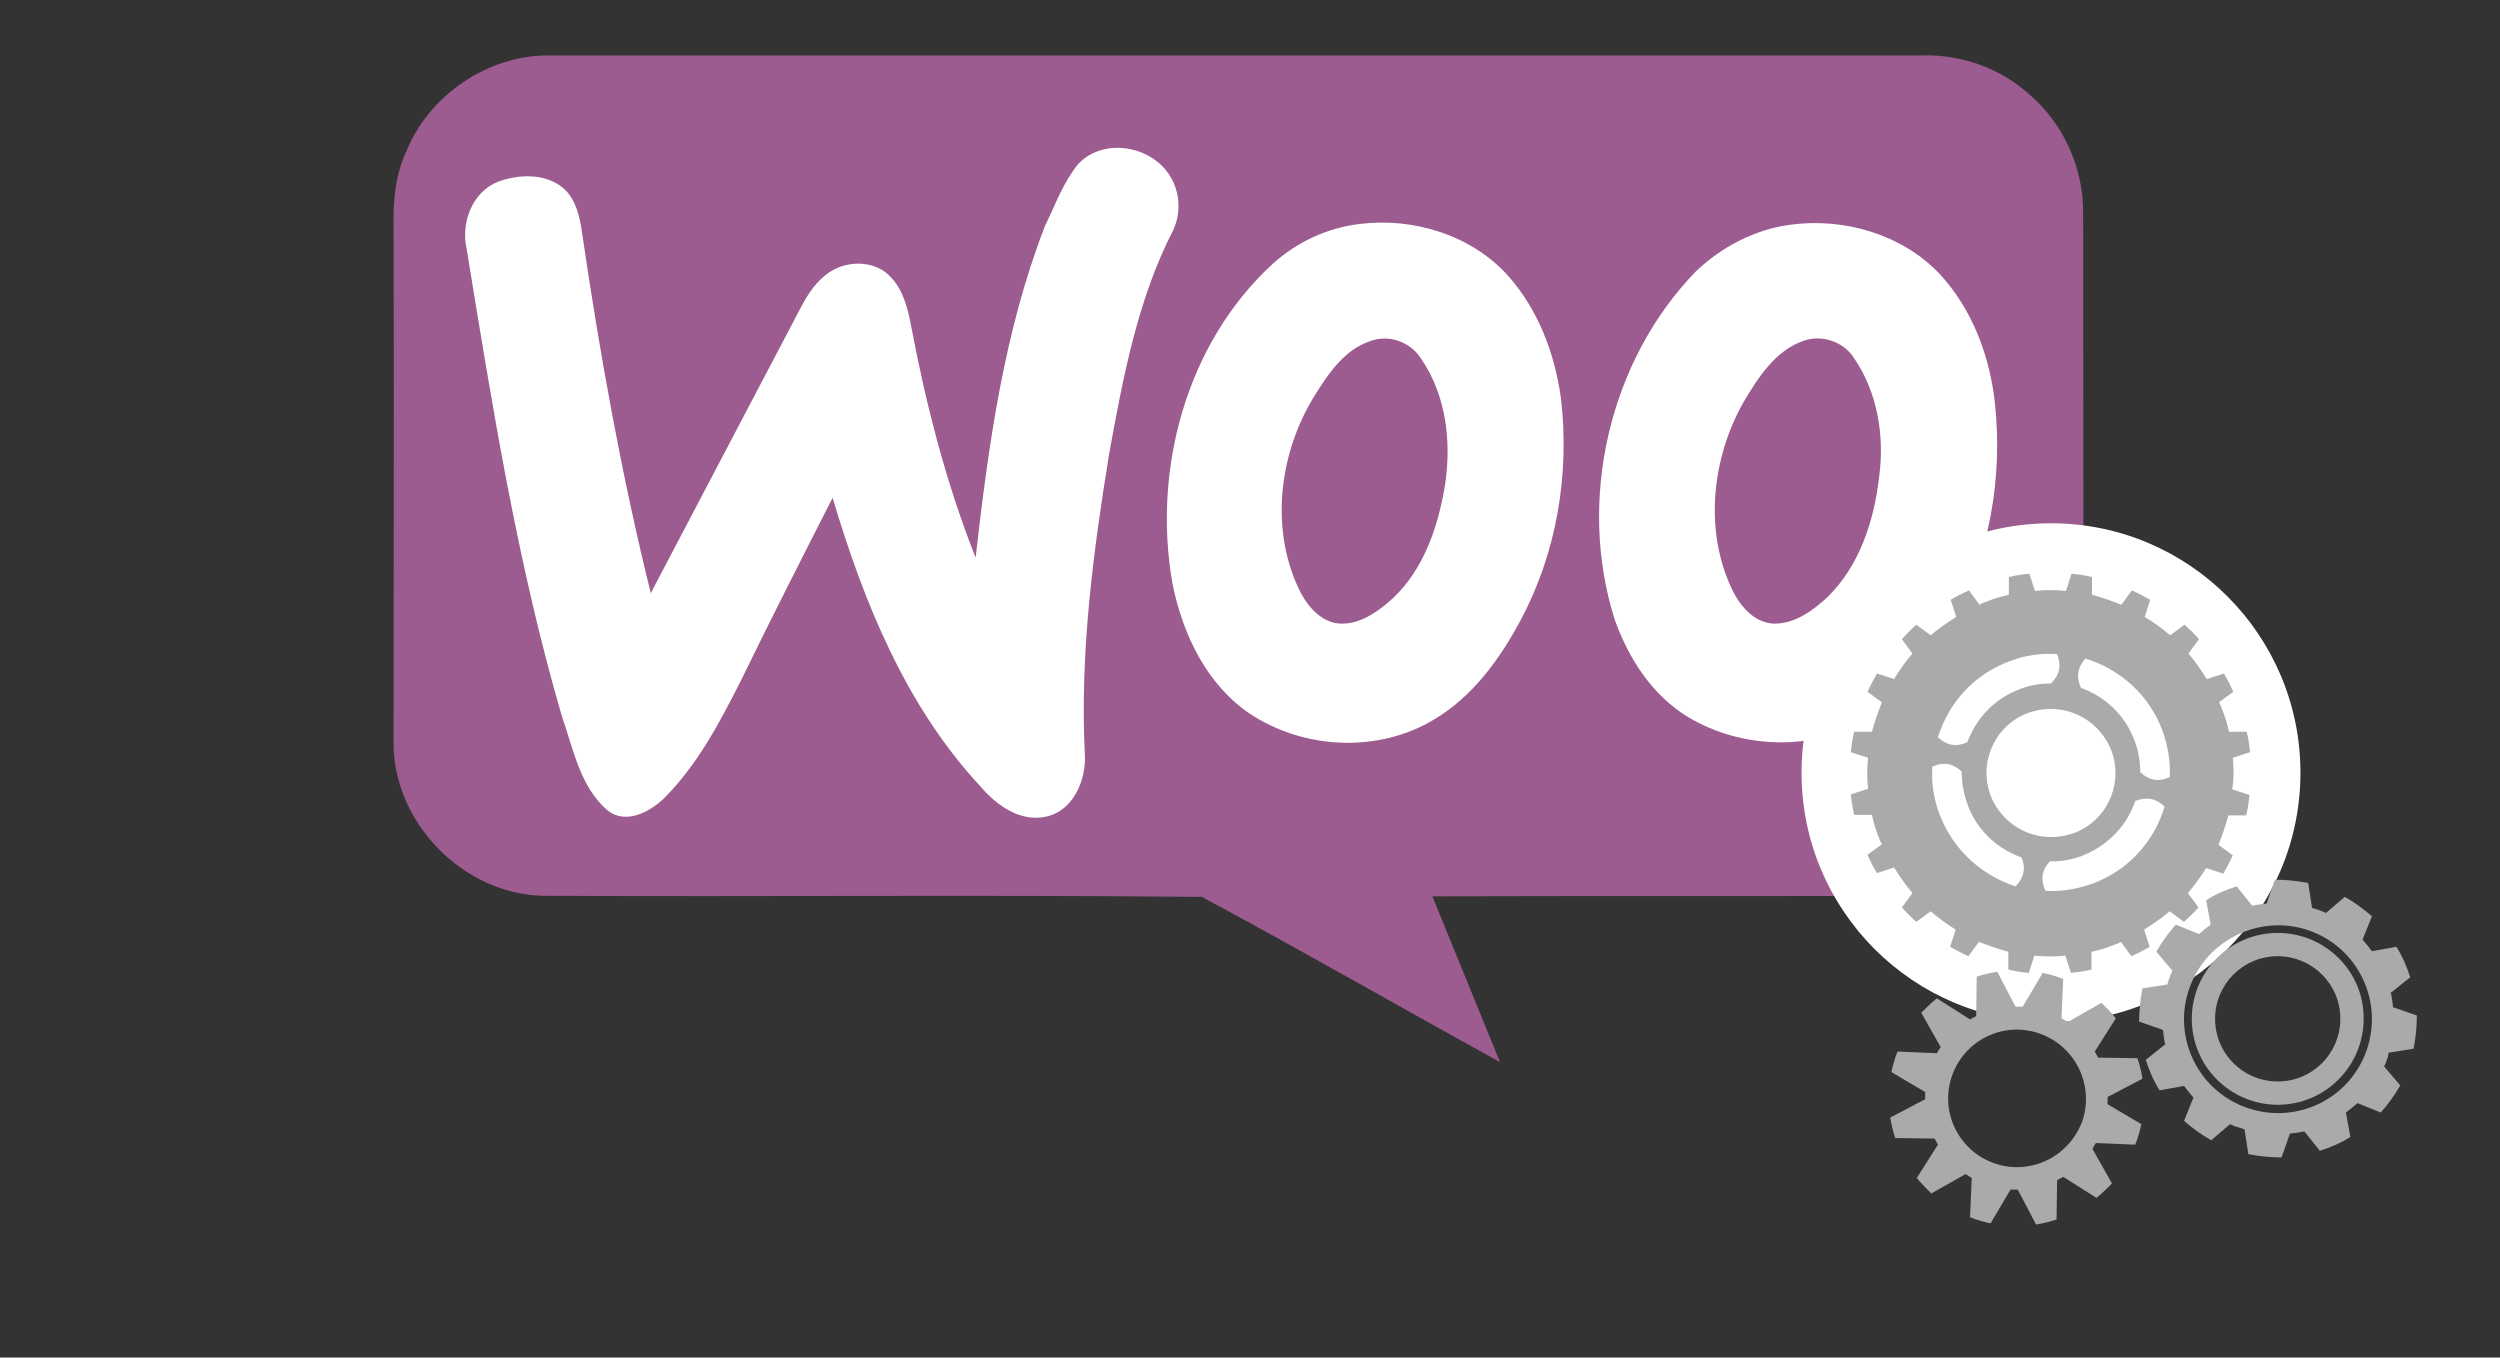
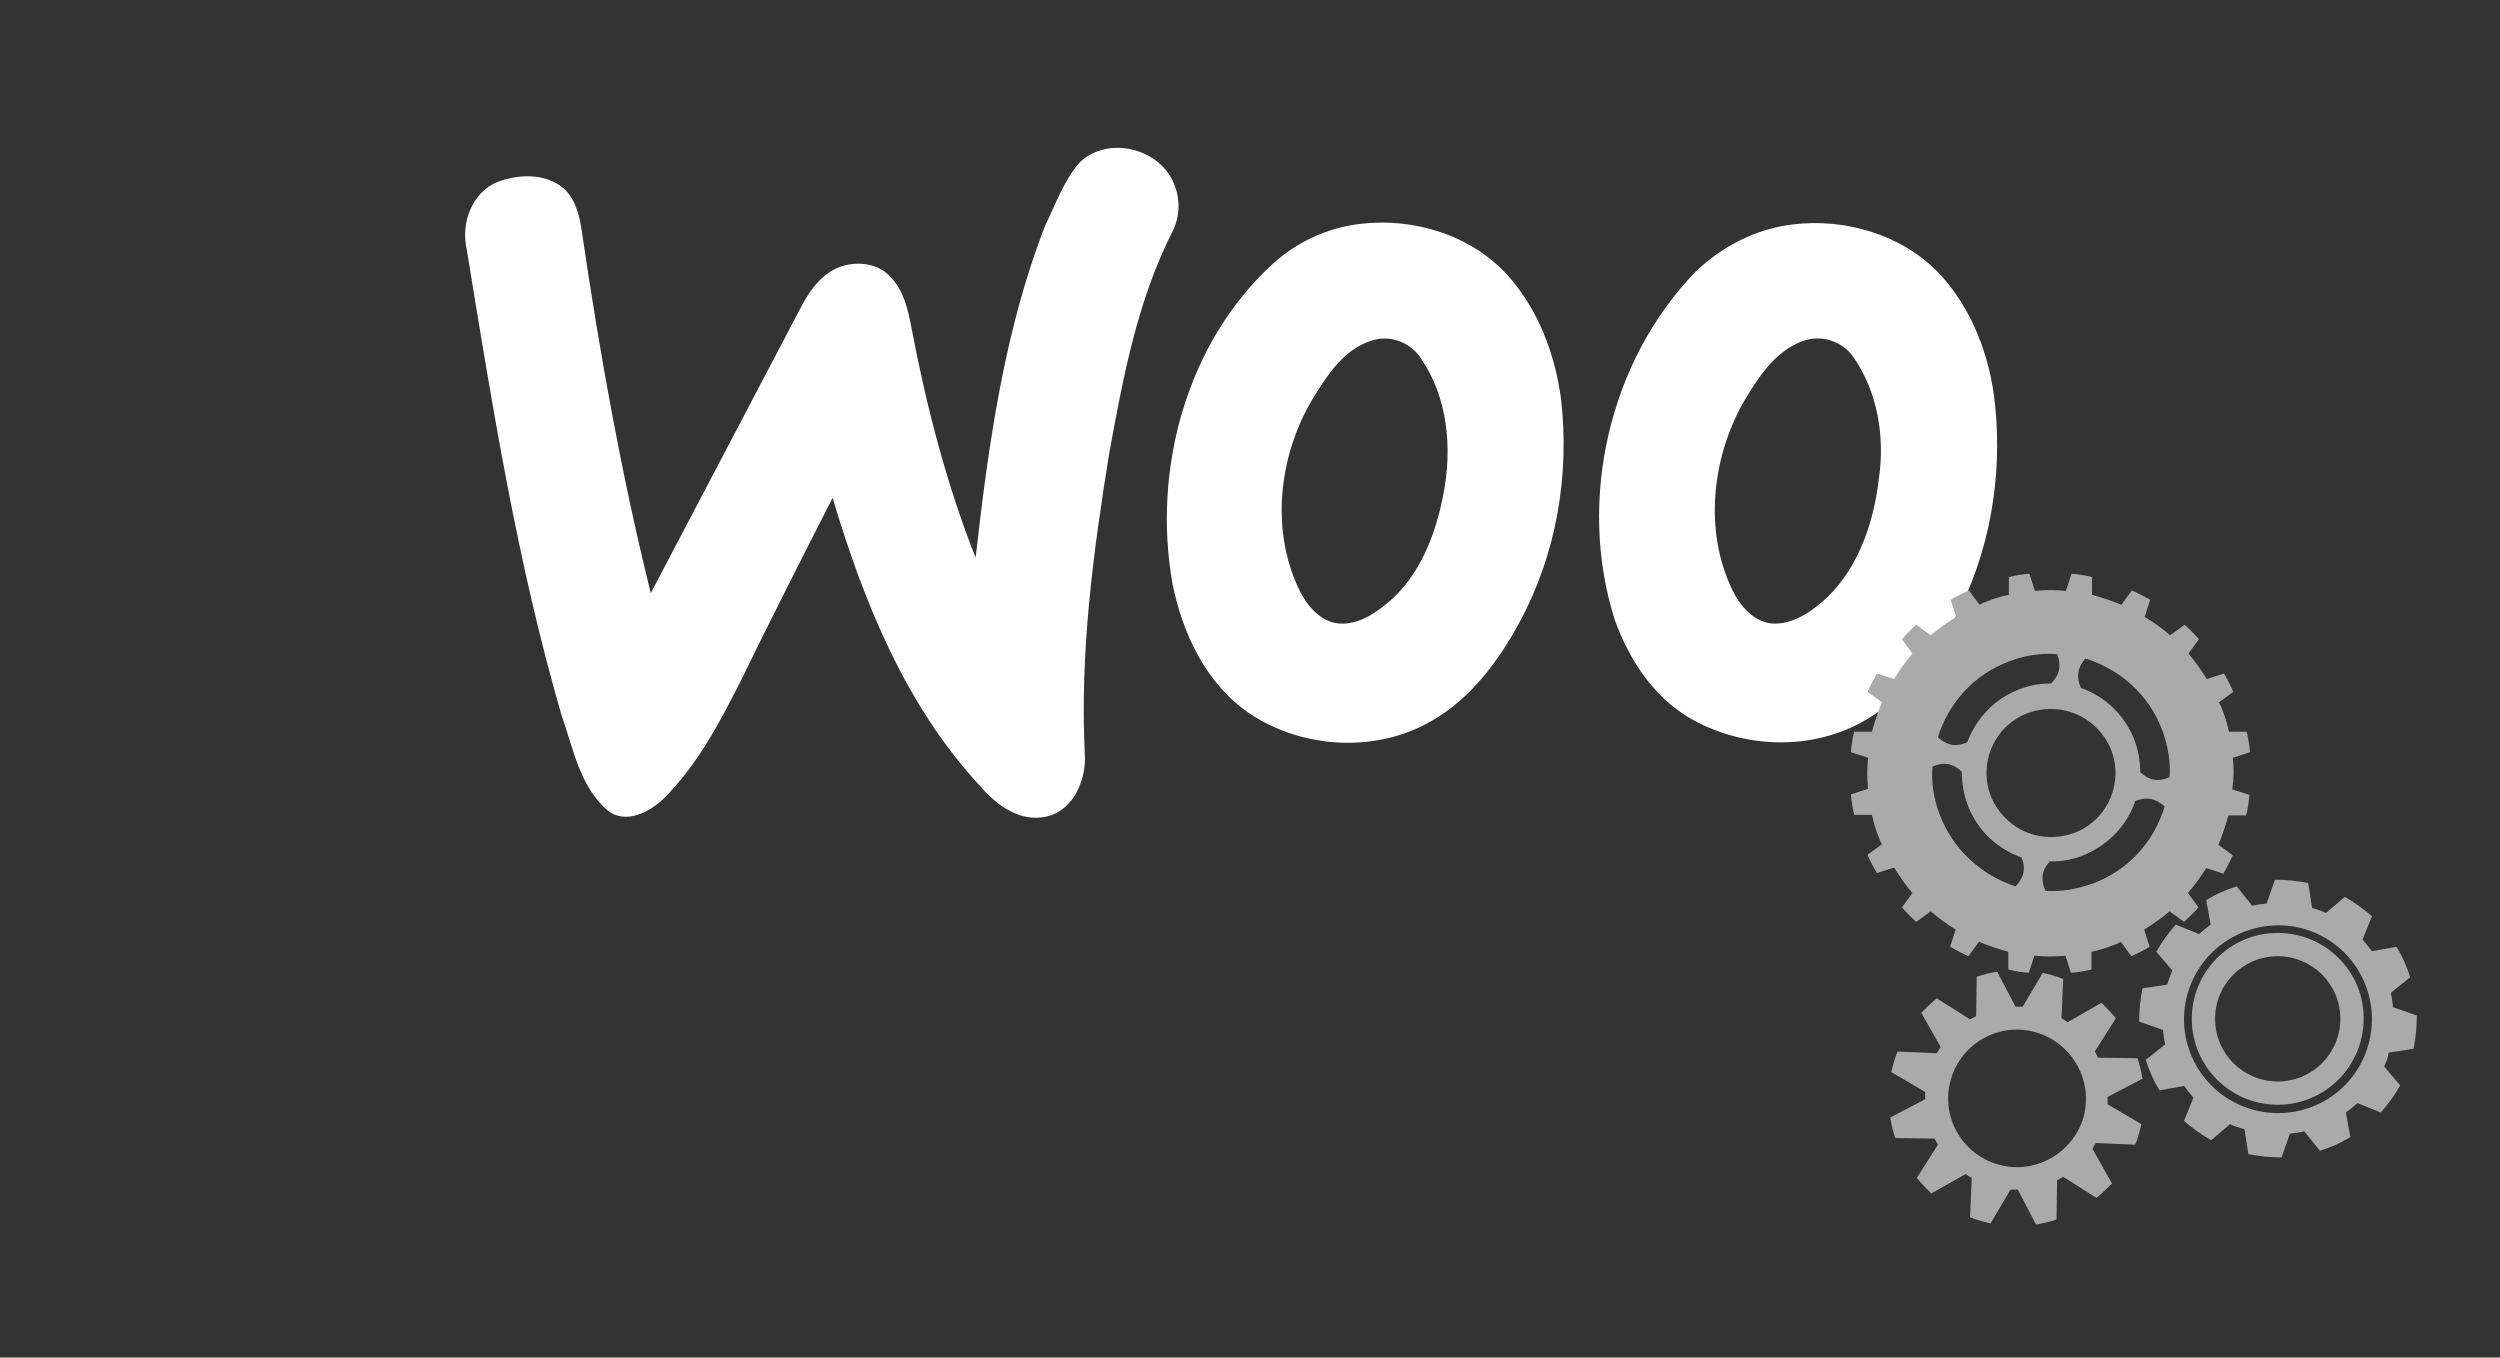
<svg xmlns="http://www.w3.org/2000/svg" version="1.1" id="Capa_1" x="0px" y="0px" viewBox="0 0 451 244.9" style="enable-background:new 0 0 451 244.9;" xml:space="preserve">
  <rect x="0" y="0" width="451" height="244.9" fill="#333333" stroke="none" />
  <style type="text/css">
	.st0{fill-rule:evenodd;clip-rule:evenodd;fill:#9C5C8F;}
	.st1{fill-rule:evenodd;clip-rule:evenodd;fill:#FFFFFF;}
	.st2{fill:#FFFFFF;}
	.st3{fill:#AAAAAA;}
</style>
  <g>
-     <path class="st0" d="M73.3,27.3C77.4,17.2,87.9,10,98.9,10c82.7,0,165.3,0,248,0c7.2-0.2,14.4,2.5,19.6,7.4   c6.1,5.4,9.5,13.5,9.3,21.6c0,31.7,0.1,63.4,0,95.1c-0.1,14.3-12.6,27.1-26.9,27.5c-30.1,0.1-60.3,0-90.5,0.1   c4.1,10,8.1,19.9,12.2,29.9c-18-9.9-35.7-20.1-53.8-29.8c-39.7-0.4-79.4,0-119-0.2c-14.3-0.4-26.8-13.2-26.8-27.5   C71,103.1,71.1,72,71,41C70.9,36.3,71.3,31.6,73.3,27.3L73.3,27.3z" />
    <path class="st1" d="M194.5,29.6c4.6-4.9,13.3-3.3,16.6,2.2c1.8,2.9,2,6.7,0.5,9.8c-6.4,12.5-9,26.5-11.5,40.2   c-2.9,17.9-5.3,36-4.4,54.2c0.3,4.6-2,10.2-6.9,11.3c-4.7,1.1-9-2-11.9-5.4c-13.5-14.5-21.1-33.3-26.7-52.1   c-5.6,11-11.2,22-16.6,33.1c-3.8,7.5-7.8,15.1-13.8,21.1c-2.6,2.5-6.9,4.8-10.2,2.2c-5-4.3-6.2-11.2-8.3-17.2   c-8-27.5-12.5-55.8-17.1-84c-1.1-4.7,0.9-10.3,5.6-12.2c3.8-1.4,8.6-1.6,11.9,1.2c2.2,2,2.9,5.1,3.3,8c3.2,21.8,7.1,43.6,12.4,65   c9-17.1,18-34.3,27-51.4c1.3-2.5,2.9-5,5.4-6.6c3.3-2.1,8.2-2,10.9,1c2.3,2.4,3.1,5.8,3.7,9c2.7,14.2,6.3,28.2,11.6,41.6   c2.3-20.2,5.1-40.7,12.5-59.8C190.4,36.9,191.8,32.9,194.5,29.6L194.5,29.6z M245.3,40.4c9.7-1.2,20.2,2,26.8,9.4   c5.4,6.1,8.4,14,9.5,22.1c1.6,13.7-0.8,28-7.4,40.2c-3.7,6.9-8.6,13.6-15.5,17.7c-10.1,6.1-23.6,5.4-33.3-1.1   c-7.8-5.3-12.1-14.4-13.9-23.5c-3.6-20.5,2.5-43.3,18.1-57.6C233.9,43.7,239.4,41.1,245.3,40.4L245.3,40.4z M247.3,61.5   c-4.7,1.5-7.6,5.8-10.1,9.8c-6.3,10.1-8.1,23.5-3.1,34.5c1.3,2.9,3.5,5.9,6.8,6.6c3.6,0.6,6.9-1.5,9.5-3.7   c5.8-4.9,8.6-12.3,10-19.6c1.6-8.3,0.8-17.4-4.1-24.5C254.4,61.7,250.6,60.3,247.3,61.5L247.3,61.5z M323.3,40.5   c9.5-1.2,19.8,1.8,26.5,8.8c6,6.4,9.2,15,10.1,23.6c1.4,13.3-1,27-7.3,38.8c-3.8,7.1-8.8,14-15.9,18.1c-9.7,5.8-22.5,5.3-32.1-0.4   c-6.5-3.9-10.8-10.6-13.3-17.6c-6.8-21.4-1.1-46.6,14.6-62.8C310.6,44.5,316.7,41.3,323.3,40.5L323.3,40.5z M325.3,61.5   c-5.1,1.8-8.2,6.7-10.8,11.1c-5.7,10.1-7.1,23.2-2,33.8c1.4,2.9,3.9,5.9,7.4,6.1c3.8,0.1,7.1-2.3,9.8-4.8   c5.8-5.7,8.4-13.8,9.3-21.7c1-7.4-0.3-15.3-4.6-21.5C332.5,61.6,328.6,60.3,325.3,61.5L325.3,61.5z" />
  </g>
-   <circle class="st2" cx="370" cy="139.4" r="45" />
  <g>
    <g>
      <g>
        <g>
          <g>
            <path class="st3" d="M378.1,206.2l7.1,0.3c0.1-0.4,0.3-0.7,0.4-1.1c0.3-0.9,0.5-1.7,0.7-2.6l-6.1-3.6c0-0.4,0-0.8,0-1.3       l6.3-3.3c-0.2-1.3-0.5-2.5-0.9-3.7l-7.1-0.1c-0.2-0.4-0.4-0.7-0.6-1.1l3.8-6c-0.8-1-1.7-1.9-2.6-2.8l-6.1,3.5       c-0.3-0.2-0.7-0.5-1.1-0.7l0.3-7.1c-0.4-0.1-0.7-0.3-1.1-0.4c-0.9-0.3-1.7-0.5-2.6-0.7l-3.6,6.1c-0.4,0-0.8,0-1.3,0l-3.3-6.3       c-1.3,0.2-2.5,0.5-3.7,0.9l-0.1,7.1c-0.4,0.2-0.7,0.4-1.1,0.6l-6-3.8c-1,0.8-1.9,1.7-2.8,2.6l3.5,6.2c-0.2,0.3-0.5,0.7-0.7,1.1       l-7.1-0.3c-0.1,0.4-0.3,0.7-0.4,1.1c-0.3,0.9-0.5,1.7-0.7,2.6l6.1,3.6c0,0.4,0,0.8,0,1.3l-6.3,3.3c0.2,1.3,0.5,2.5,0.9,3.7       l7.1,0.1c0.2,0.4,0.4,0.7,0.6,1.1l-3.8,6c0.8,1,1.7,1.9,2.6,2.8l6.2-3.5c0.3,0.2,0.7,0.5,1.1,0.7l-0.3,7.1       c0.4,0.1,0.7,0.3,1.1,0.4c0.9,0.3,1.7,0.5,2.6,0.7l3.6-6.1c0.4,0,0.8,0,1.3,0l3.3,6.3c1.3-0.2,2.5-0.5,3.7-0.9l0.1-7.1       c0.4-0.2,0.7-0.4,1.1-0.6l6,3.8c1-0.8,1.9-1.7,2.8-2.6l-3.5-6.2C377.6,206.9,377.9,206.5,378.1,206.2z M359.9,209.9       c-6.5-2.2-10-9.2-7.8-15.7c2.2-6.5,9.2-10,15.7-7.8c6.5,2.2,10,9.2,7.9,15.7C373.4,208.6,366.4,212.1,359.9,209.9z" />
          </g>
        </g>
      </g>
    </g>
    <path class="st3" d="M402.8,136.7l3.1-1c-0.1-1.2-0.3-2.5-0.6-3.7l-3.2,0c-0.3-1.4-0.7-2.8-1.3-4.2c-0.1-0.4-0.3-0.7-0.5-1.1   l2.6-1.9c-0.5-1.1-1.1-2.3-1.7-3.3l-3.1,1c-1-1.6-2.1-3.2-3.3-4.6l1.9-2.6c-0.8-0.9-1.7-1.8-2.6-2.6l-2.6,1.9   c-1.4-1.2-2.9-2.3-4.6-3.3l1-3.1c-1.1-0.6-2.2-1.2-3.3-1.7l-1.9,2.6c-1.7-0.7-3.5-1.3-5.3-1.8l0-3.2c-1.2-0.3-2.4-0.5-3.7-0.6   l-1,3.1c-1.9-0.2-3.7-0.2-5.6,0l-1-3.1c-1.2,0.1-2.5,0.3-3.7,0.6l0,3.2c-1.4,0.3-2.8,0.7-4.2,1.3c-0.4,0.1-0.8,0.3-1.1,0.5   l-1.9-2.6c-1.1,0.5-2.3,1.1-3.3,1.7l1,3.1c-1.6,1-3.2,2.1-4.6,3.3l-2.6-1.9c-0.9,0.8-1.8,1.7-2.6,2.6l1.9,2.6   c-1.2,1.4-2.3,2.9-3.3,4.6l-3.1-1c-0.6,1.1-1.2,2.2-1.7,3.3l2.6,1.9c-0.7,1.7-1.3,3.5-1.8,5.3l-3.2,0c-0.3,1.2-0.5,2.4-0.6,3.7   l3.1,1c-0.2,1.9-0.2,3.7,0,5.6l-3.1,1c0.1,1.2,0.3,2.5,0.6,3.7l3.2,0c0.3,1.4,0.7,2.8,1.3,4.2c0.1,0.4,0.3,0.8,0.5,1.1l-2.6,1.9   c0.5,1.2,1.1,2.3,1.7,3.3l3.1-1c1,1.6,2.1,3.2,3.3,4.6l-1.9,2.6c0.8,0.9,1.7,1.8,2.6,2.6l2.6-1.9c1.4,1.2,2.9,2.3,4.5,3.3l-1,3.1   c1.1,0.6,2.2,1.2,3.3,1.7l1.9-2.6c1.7,0.7,3.5,1.3,5.3,1.8l0,3.2c1.2,0.3,2.4,0.5,3.7,0.6l1-3.1c1.9,0.2,3.7,0.2,5.6,0l1,3.1   c1.2-0.1,2.5-0.3,3.7-0.6l0-3.2c1.4-0.3,2.8-0.7,4.2-1.3c0.4-0.1,0.8-0.3,1.1-0.5l1.9,2.6c1.1-0.5,2.3-1.1,3.3-1.7l-1-3.1   c1.6-1,3.2-2.1,4.6-3.3l2.6,1.9c0.9-0.8,1.8-1.7,2.6-2.6l-1.9-2.6c1.2-1.4,2.3-2.9,3.3-4.5l3.1,1c0.6-1.1,1.2-2.2,1.7-3.3l-2.6-1.9   c0.7-1.7,1.3-3.5,1.8-5.3l3.2,0c0.3-1.2,0.5-2.4,0.6-3.7l-3.1-1C403,140.5,403,138.6,402.8,136.7z M390.1,131.8   c1,2.8,1.5,5.7,1.3,8.4c-2,0.9-3.7,0.6-5.3-0.9c0-2.1-0.4-4.3-1.3-6.4c-1.8-4.2-5.2-7.3-9.4-8.8c-0.9-2-0.6-3.7,0.8-5.3   C382.4,120.7,387.7,125.3,390.1,131.8z M370,151c-4.7,0-8.8-2.8-10.7-7c-2.5-5.9,0.2-12.7,6.1-15.2c1.5-0.6,3-0.9,4.6-0.9   c4.7,0,8.8,2.8,10.7,7c2.5,5.9-0.2,12.7-6.1,15.2C373.1,150.7,371.6,151,370,151z M362.5,119.3c2.8-1.1,5.8-1.5,8.6-1.3   c0.8,2,0.5,3.7-1.1,5.3c0,0,0,0,0,0c-2.2,0-4.3,0.4-6.3,1.3c-4.3,1.8-7.3,5.3-8.8,9.3c-2,0.9-3.7,0.6-5.3-0.9   C351.5,126.9,356,121.7,362.5,119.3z M349.9,146.9c-1.1-2.9-1.5-5.8-1.3-8.6c2-0.9,3.7-0.6,5.3,0.9c0,2.2,0.4,4.4,1.3,6.6   c1.8,4.3,5.3,7.4,9.5,8.9c0.8,1.9,0.4,3.7-1.1,5.2C357.5,157.9,352.3,153.3,349.9,146.9z M377.5,159.4c-2.8,1-5.7,1.5-8.5,1.3   c-0.9-2-0.7-3.7,0.8-5.3c0.1,0,0.1,0,0.2,0c2.2,0,4.3-0.4,6.3-1.3c4.3-1.9,7.5-5.4,8.9-9.6c2-0.8,3.7-0.5,5.3,1   C388.6,151.8,384,157,377.5,159.4z" />
    <g>
      <path class="st3" d="M430.9,189.9l4.5-0.7c0.4-2,0.6-4,0.6-6l-4.3-1.5c-0.1-0.9-0.2-1.8-0.4-2.6l3.5-2.8c-0.6-1.9-1.4-3.8-2.5-5.5    l-4.4,0.8c-0.5-0.7-1.1-1.4-1.7-2.1l1.7-4.2c-1.5-1.3-3.1-2.5-4.9-3.5l-3.4,2.9c-0.6-0.3-1.2-0.5-1.8-0.7    c-0.2-0.1-0.4-0.1-0.7-0.2l-0.7-4.5c-2-0.4-4-0.6-6-0.6l-1.5,4.3c-0.9,0.1-1.8,0.2-2.6,0.4l-2.8-3.5c-1.9,0.6-3.8,1.4-5.5,2.5    l0.8,4.4c-0.7,0.5-1.4,1.1-2.1,1.7l-4.2-1.7c-1.3,1.5-2.5,3.1-3.5,4.9l2.9,3.4c-0.3,0.6-0.5,1.2-0.7,1.8c-0.1,0.2-0.1,0.4-0.2,0.7    l-4.5,0.7c-0.4,2-0.6,4-0.6,6l4.3,1.5c0.1,0.9,0.2,1.8,0.4,2.6l-3.5,2.8c0.6,1.9,1.4,3.8,2.5,5.5l4.4-0.8c0.5,0.7,1.1,1.4,1.7,2.1    l-1.7,4.2c1.5,1.3,3.1,2.5,4.9,3.5l3.4-2.9c0.6,0.3,1.2,0.5,1.9,0.7c0.2,0.1,0.4,0.1,0.7,0.2l0.7,4.5c2,0.4,4,0.6,6,0.6l1.5-4.3    c0.9-0.1,1.8-0.2,2.6-0.4l2.8,3.5c1.9-0.6,3.8-1.4,5.5-2.5l-0.8-4.4c0.7-0.5,1.4-1.1,2.1-1.7l4.2,1.7c1.3-1.5,2.5-3.1,3.5-4.9    l-2.9-3.4c0.3-0.6,0.5-1.2,0.7-1.8C430.8,190.3,430.9,190.1,430.9,189.9z M427,189.3c-3,8.9-12.6,13.6-21.5,10.6    c-9.2-3.1-14-13.4-10.2-22.5c3.2-7.8,11.9-12.1,20.1-9.9C424.9,170.1,430.1,180.1,427,189.3z" />
      <path class="st3" d="M410.9,168.3c-8.6,0-15.5,7-15.5,15.5c0,8.6,7,15.5,15.5,15.5c8.6,0,15.5-7,15.5-15.5    C426.5,175.3,419.5,168.3,410.9,168.3z M410.9,195.1c-6.2,0-11.3-5-11.3-11.3c0-6.2,5-11.3,11.3-11.3c6.2,0,11.3,5,11.3,11.3    C422.2,190,417.2,195.1,410.9,195.1z" />
    </g>
  </g>
</svg>